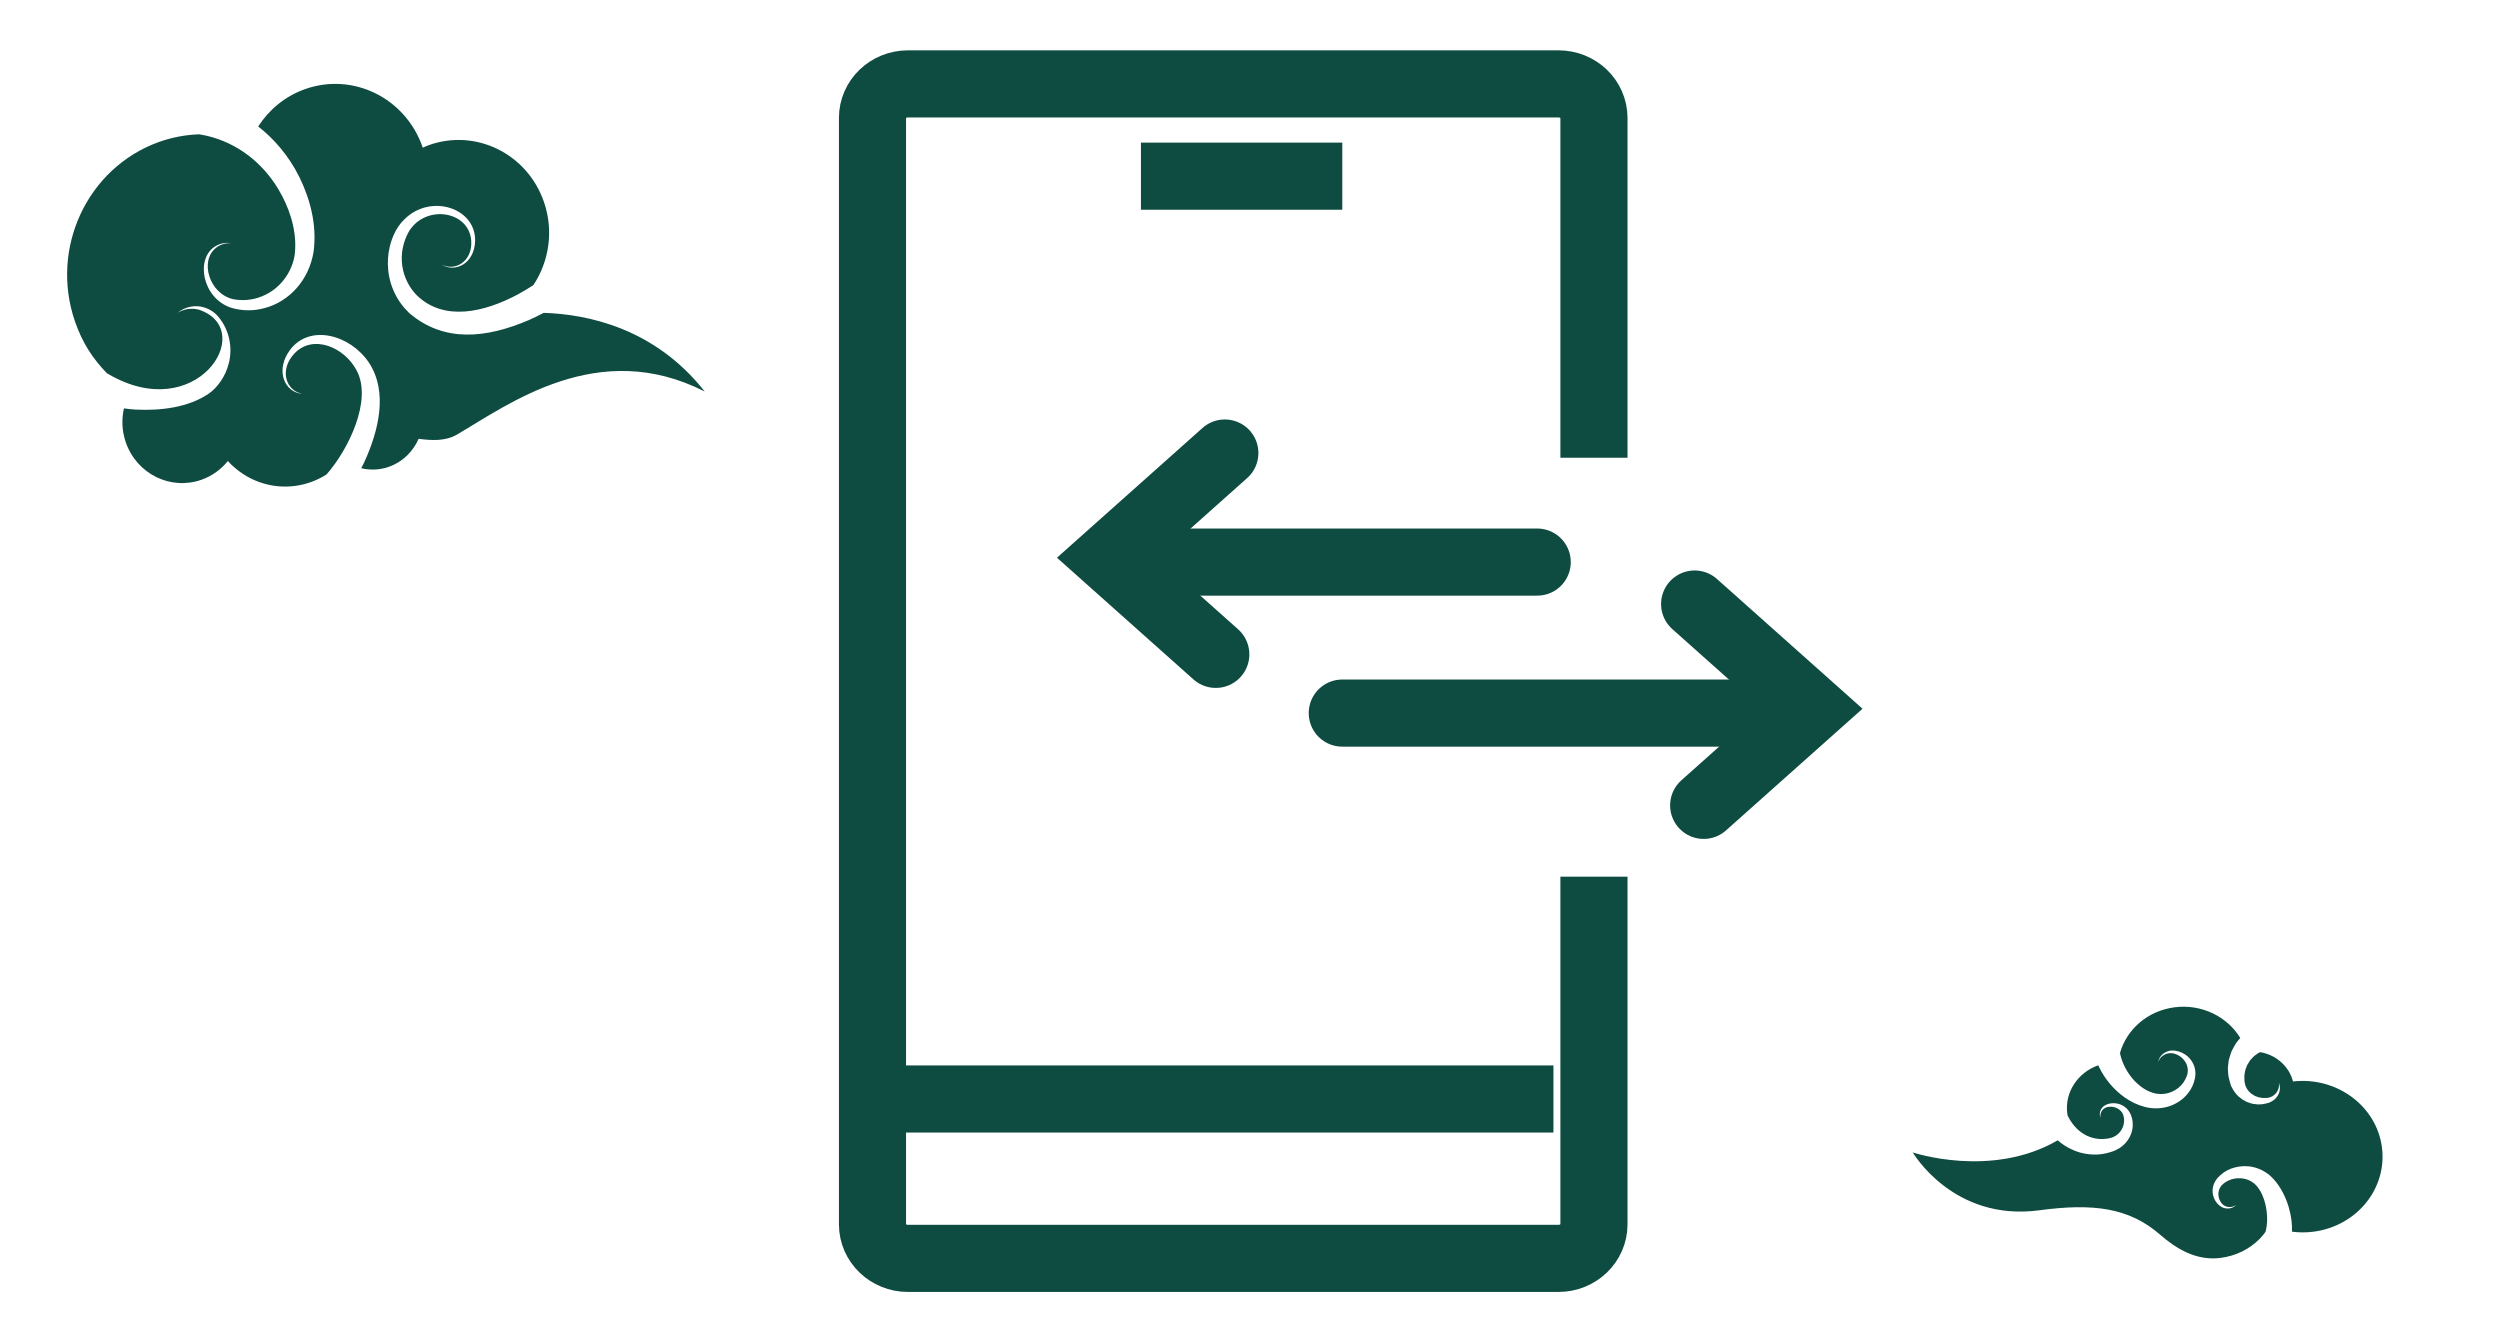
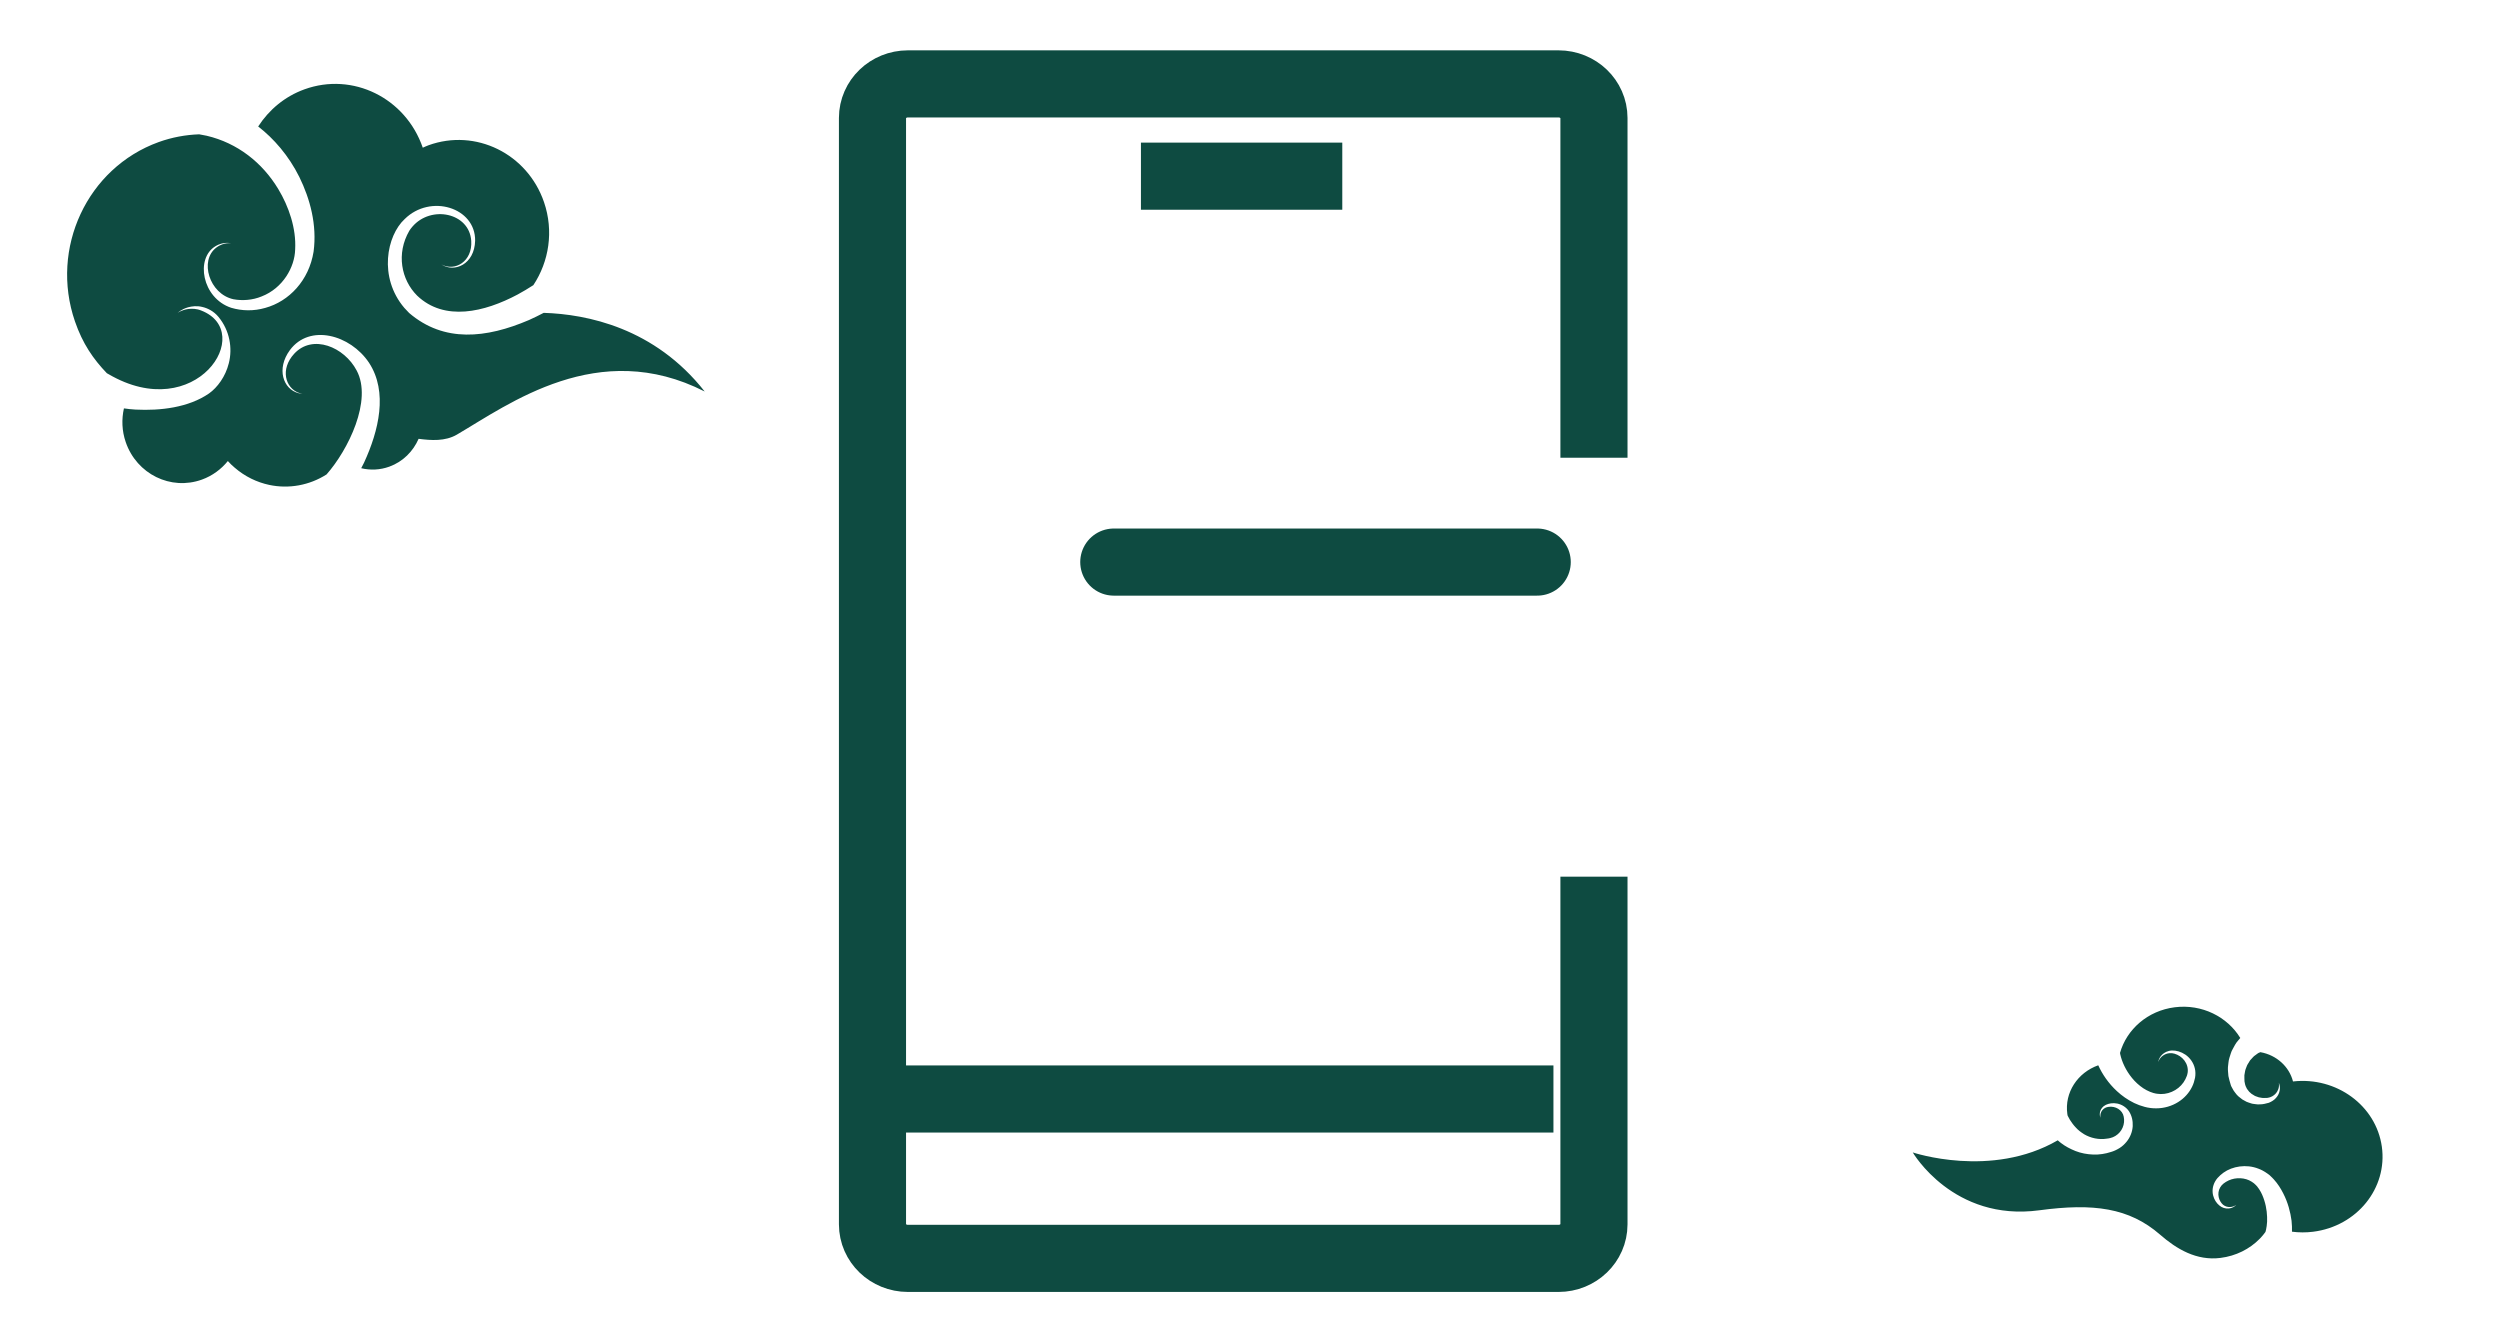
<svg xmlns="http://www.w3.org/2000/svg" width="149px" height="80px" viewBox="0 0 149 80" version="1.1">
  <title>ic_task_transfer01</title>
  <g id="ic_task_transfer01" stroke="none" stroke-width="1" fill="none" fill-rule="evenodd">
    <g id="Group" transform="translate(52, 5)" stroke="#0E4B41" stroke-width="4">
      <path d="M0,22.279 L0,2.03 C0,0.909 0.945,0 2.111,0 L40.889,0 C42.055,0 43,0.909 43,2.03 L43,67.97 C43,69.091 42.055,70 40.889,70 L2.111,70 C0.945,70 0,69.091 0,67.97 L0,47.251" id="Path" transform="translate(21.5, 35) scale(-1, 1) translate(-21.5, -35)" />
      <line x1="0.593" y1="60.5" x2="38.764" y2="60.5" id="Line" stroke-linecap="square" transform="translate(19.589, 60.946) scale(-1, 1) translate(-19.589, -60.946)" />
      <line x1="18" y1="5.5" x2="26" y2="5.5" id="Line-Copy" stroke-linecap="square" />
      <line x1="20.5" y1="23.5" x2="20.5" y2="23.5" id="Line-2" stroke-linecap="square" />
-       <polyline id="Path" stroke-linecap="round" points="49 31 56 37.24 49.539 43" />
-       <polyline id="Path-Copy" stroke-linecap="round" transform="translate(17.5, 28) scale(-1, 1) translate(-17.5, -28)" points="14 22 21 28.24 14.539 34" />
-       <line x1="28" y1="37.5" x2="54" y2="37.5" id="Path-2" stroke-linecap="round" />
      <line x1="14.382" y1="28.5" x2="39.618" y2="28.5" id="Path-2-Copy" stroke-linecap="round" />
    </g>
    <g id="Group-3-Copy" transform="translate(4, 5)" fill="#0E4B41">
-       <path d="M28.404,13.646 C28.115,13.792 27.829,13.944 27.53,14.073 C24.974,15.167 22.468,15.434 20.387,13.656 L20.099,13.351 C18.547,11.524 19.05,9.044 20.118,8.057 C21.649,6.54 24.348,7.361 24.318,9.351 C24.28,10.749 23.087,11.274 22.303,10.759 C23.117,11.201 24.166,10.579 24.086,9.357 C23.978,7.674 21.686,7.213 20.576,8.512 C20.502,8.592 20.45,8.674 20.395,8.753 C19.608,10.113 19.908,11.667 20.86,12.618 C22.489,14.176 24.876,13.603 26.845,12.556 C27.166,12.385 27.478,12.192 27.788,11.995 C28.719,10.591 29.015,8.771 28.422,7.044 C27.429,4.155 24.346,2.641 21.538,3.658 C21.418,3.701 21.308,3.756 21.197,3.803 C21.195,3.797 21.192,3.79 21.19,3.783 C20.175,0.83 17.018,-0.716 14.146,0.324 C12.968,0.75 12.028,1.548 11.388,2.539 C12.307,3.247 13.21,4.276 13.843,5.554 C14.479,6.851 14.902,8.397 14.69,9.997 C14.416,11.713 13.232,12.96 11.809,13.351 C11.114,13.552 10.416,13.532 9.783,13.345 C8.037,12.772 7.636,10.396 8.837,9.677 C9.109,9.51 9.36,9.476 9.523,9.475 C9.688,9.473 9.774,9.495 9.774,9.495 C9.774,9.495 9.686,9.482 9.525,9.5 C9.366,9.517 9.127,9.577 8.89,9.759 C7.873,10.523 8.467,12.521 9.914,12.835 C10.437,12.933 11.052,12.892 11.594,12.667 C12.863,12.175 13.566,10.919 13.591,9.871 C13.663,8.611 13.209,7.303 12.589,6.275 C11.642,4.696 10.152,3.52 8.316,3.09 C8.134,3.051 8,3.026 7.871,3.005 C7.066,3.034 6.253,3.18 5.454,3.469 C1.199,5.009 -1.032,9.792 0.466,14.152 C0.924,15.486 1.563,16.403 2.369,17.244 C2.42,17.27 2.425,17.279 2.462,17.296 C7.674,20.349 11.289,14.789 7.992,13.507 C7.716,13.393 7.45,13.391 7.237,13.414 C7.021,13.441 6.857,13.506 6.748,13.555 C6.643,13.612 6.586,13.642 6.586,13.642 C6.586,13.642 6.638,13.603 6.736,13.531 C6.838,13.466 6.994,13.375 7.217,13.313 C7.438,13.255 7.732,13.212 8.053,13.293 C8.373,13.365 8.737,13.546 9.014,13.878 C9.695,14.695 9.867,15.756 9.636,16.654 C9.442,17.438 8.96,18.094 8.457,18.45 C7.232,19.294 5.558,19.486 4.079,19.411 C3.845,19.399 3.614,19.372 3.386,19.34 C3.242,19.986 3.262,20.678 3.494,21.352 C4.148,23.257 6.181,24.255 8.036,23.583 C8.661,23.357 9.186,22.963 9.58,22.478 C9.705,22.615 9.837,22.75 9.985,22.871 C10.601,23.405 11.314,23.744 12.049,23.901 C13.209,24.148 14.436,23.93 15.463,23.276 C16.75,21.816 18.21,18.858 17.257,17.082 C16.521,15.677 14.631,14.892 13.534,16.083 C12.687,17.003 13.003,18.119 13.809,18.413 C13.945,18.466 14.024,18.474 14.024,18.474 C14.024,18.474 13.945,18.474 13.802,18.437 C12.868,18.2 12.459,16.976 13.28,15.863 C14.452,14.283 16.875,14.946 17.993,16.619 C19.135,18.364 18.573,20.674 17.697,22.575 C17.645,22.689 17.584,22.794 17.528,22.905 C18.066,23.034 18.644,23.015 19.205,22.812 C20.019,22.517 20.623,21.898 20.949,21.154 C21.691,21.249 22.529,21.311 23.227,20.905 C26.329,19.09 31.658,15.101 38,18.334 C35.016,14.535 30.979,13.726 28.404,13.646" id="Fill-1" />
+       <path d="M28.404,13.646 C28.115,13.792 27.829,13.944 27.53,14.073 C24.974,15.167 22.468,15.434 20.387,13.656 L20.099,13.351 C18.547,11.524 19.05,9.044 20.118,8.057 C21.649,6.54 24.348,7.361 24.318,9.351 C24.28,10.749 23.087,11.274 22.303,10.759 C23.117,11.201 24.166,10.579 24.086,9.357 C23.978,7.674 21.686,7.213 20.576,8.512 C20.502,8.592 20.45,8.674 20.395,8.753 C19.608,10.113 19.908,11.667 20.86,12.618 C22.489,14.176 24.876,13.603 26.845,12.556 C27.166,12.385 27.478,12.192 27.788,11.995 C28.719,10.591 29.015,8.771 28.422,7.044 C27.429,4.155 24.346,2.641 21.538,3.658 C21.418,3.701 21.308,3.756 21.197,3.803 C20.175,0.83 17.018,-0.716 14.146,0.324 C12.968,0.75 12.028,1.548 11.388,2.539 C12.307,3.247 13.21,4.276 13.843,5.554 C14.479,6.851 14.902,8.397 14.69,9.997 C14.416,11.713 13.232,12.96 11.809,13.351 C11.114,13.552 10.416,13.532 9.783,13.345 C8.037,12.772 7.636,10.396 8.837,9.677 C9.109,9.51 9.36,9.476 9.523,9.475 C9.688,9.473 9.774,9.495 9.774,9.495 C9.774,9.495 9.686,9.482 9.525,9.5 C9.366,9.517 9.127,9.577 8.89,9.759 C7.873,10.523 8.467,12.521 9.914,12.835 C10.437,12.933 11.052,12.892 11.594,12.667 C12.863,12.175 13.566,10.919 13.591,9.871 C13.663,8.611 13.209,7.303 12.589,6.275 C11.642,4.696 10.152,3.52 8.316,3.09 C8.134,3.051 8,3.026 7.871,3.005 C7.066,3.034 6.253,3.18 5.454,3.469 C1.199,5.009 -1.032,9.792 0.466,14.152 C0.924,15.486 1.563,16.403 2.369,17.244 C2.42,17.27 2.425,17.279 2.462,17.296 C7.674,20.349 11.289,14.789 7.992,13.507 C7.716,13.393 7.45,13.391 7.237,13.414 C7.021,13.441 6.857,13.506 6.748,13.555 C6.643,13.612 6.586,13.642 6.586,13.642 C6.586,13.642 6.638,13.603 6.736,13.531 C6.838,13.466 6.994,13.375 7.217,13.313 C7.438,13.255 7.732,13.212 8.053,13.293 C8.373,13.365 8.737,13.546 9.014,13.878 C9.695,14.695 9.867,15.756 9.636,16.654 C9.442,17.438 8.96,18.094 8.457,18.45 C7.232,19.294 5.558,19.486 4.079,19.411 C3.845,19.399 3.614,19.372 3.386,19.34 C3.242,19.986 3.262,20.678 3.494,21.352 C4.148,23.257 6.181,24.255 8.036,23.583 C8.661,23.357 9.186,22.963 9.58,22.478 C9.705,22.615 9.837,22.75 9.985,22.871 C10.601,23.405 11.314,23.744 12.049,23.901 C13.209,24.148 14.436,23.93 15.463,23.276 C16.75,21.816 18.21,18.858 17.257,17.082 C16.521,15.677 14.631,14.892 13.534,16.083 C12.687,17.003 13.003,18.119 13.809,18.413 C13.945,18.466 14.024,18.474 14.024,18.474 C14.024,18.474 13.945,18.474 13.802,18.437 C12.868,18.2 12.459,16.976 13.28,15.863 C14.452,14.283 16.875,14.946 17.993,16.619 C19.135,18.364 18.573,20.674 17.697,22.575 C17.645,22.689 17.584,22.794 17.528,22.905 C18.066,23.034 18.644,23.015 19.205,22.812 C20.019,22.517 20.623,21.898 20.949,21.154 C21.691,21.249 22.529,21.311 23.227,20.905 C26.329,19.09 31.658,15.101 38,18.334 C35.016,14.535 30.979,13.726 28.404,13.646" id="Fill-1" />
    </g>
    <g id="Group-6-Copy" transform="translate(114, 60)" fill="#0E4B41">
      <path d="M8.642,7.962 C8.706,8.017 8.766,8.073 8.838,8.125 C9.08,8.315 9.381,8.473 9.701,8.602 C10.024,8.728 10.386,8.798 10.748,8.811 C11.111,8.826 11.477,8.768 11.811,8.658 C11.979,8.611 12.143,8.536 12.324,8.425 C12.486,8.324 12.623,8.194 12.738,8.055 C12.969,7.776 13.091,7.44 13.11,7.119 C13.125,6.792 13.057,6.5 12.889,6.234 C12.714,5.976 12.445,5.824 12.19,5.772 C11.933,5.719 11.689,5.764 11.511,5.847 C11.314,5.943 11.219,6.094 11.175,6.222 C11.098,6.487 11.205,6.626 11.193,6.624 C11.202,6.629 11.131,6.469 11.245,6.248 C11.301,6.144 11.417,6.032 11.566,5.99 C11.733,5.945 11.929,5.948 12.112,6.019 C12.294,6.09 12.457,6.234 12.533,6.416 C12.604,6.592 12.62,6.842 12.562,7.05 C12.507,7.264 12.383,7.465 12.209,7.607 C12.123,7.678 12.029,7.739 11.925,7.779 C11.843,7.808 11.722,7.849 11.591,7.86 C11.081,7.946 10.59,7.822 10.212,7.6 C10.025,7.481 9.854,7.355 9.718,7.2 C9.576,7.055 9.465,6.893 9.367,6.743 C9.317,6.656 9.272,6.573 9.231,6.492 C9.226,6.46 9.217,6.429 9.213,6.396 C9.034,5.113 9.828,3.924 11.056,3.491 C11.296,4.021 11.658,4.56 12.168,5.032 C12.46,5.303 12.805,5.548 13.197,5.74 C13.394,5.834 13.604,5.913 13.824,5.969 C13.94,6 14.03,6.019 14.176,6.038 L14.319,6.051 L14.508,6.057 C14.994,6.056 15.443,5.918 15.816,5.684 C16.19,5.454 16.475,5.126 16.647,4.774 C16.736,4.599 16.788,4.414 16.825,4.234 C16.857,4.062 16.856,3.843 16.812,3.675 C16.729,3.319 16.507,3.034 16.25,2.857 C15.988,2.681 15.709,2.603 15.449,2.609 C15.191,2.622 14.991,2.734 14.87,2.851 C14.744,2.968 14.691,3.09 14.661,3.17 C14.633,3.252 14.629,3.297 14.629,3.297 C14.629,3.297 14.64,3.252 14.681,3.178 C14.721,3.104 14.791,2.997 14.921,2.908 C15.047,2.818 15.237,2.749 15.446,2.769 C15.649,2.793 15.888,2.897 16.065,3.066 C16.246,3.235 16.375,3.477 16.391,3.737 C16.415,3.985 16.303,4.266 16.136,4.511 C15.968,4.751 15.726,4.952 15.445,5.07 C15.171,5.193 14.846,5.232 14.573,5.189 L14.477,5.174 L14.339,5.141 C14.297,5.127 14.203,5.099 14.14,5.071 C14,5.014 13.865,4.942 13.738,4.859 C13.484,4.688 13.257,4.479 13.07,4.25 C12.693,3.791 12.464,3.276 12.369,2.846 C12.361,2.813 12.359,2.784 12.353,2.753 C12.75,1.351 14,0.237 15.616,0.033 C17.236,-0.171 18.751,0.599 19.52,1.863 C19.471,1.919 19.425,1.976 19.378,2.033 C19.244,2.177 19.165,2.357 19.071,2.522 C18.969,2.683 18.936,2.875 18.872,3.049 C18.814,3.225 18.812,3.415 18.786,3.593 C18.773,3.774 18.802,3.957 18.813,4.134 C18.844,4.31 18.903,4.482 18.95,4.65 L18.96,4.681 L18.974,4.725 L18.978,4.731 L18.984,4.743 L19.011,4.794 L19.065,4.894 C19.085,4.93 19.095,4.957 19.124,4.999 L19.219,5.129 C19.344,5.31 19.494,5.418 19.646,5.53 L19.893,5.666 C19.979,5.703 20.07,5.728 20.157,5.758 C20.243,5.792 20.339,5.793 20.429,5.808 C20.519,5.825 20.61,5.828 20.701,5.819 C20.883,5.822 21.056,5.768 21.223,5.725 C21.328,5.675 21.367,5.666 21.456,5.604 C21.538,5.551 21.607,5.492 21.659,5.426 C21.774,5.299 21.845,5.144 21.87,4.987 C21.906,4.83 21.867,4.672 21.821,4.531 C21.833,4.681 21.833,4.83 21.767,4.961 C21.714,5.092 21.623,5.205 21.51,5.284 C21.455,5.329 21.396,5.357 21.34,5.378 C21.301,5.404 21.179,5.424 21.141,5.434 C20.997,5.437 20.86,5.452 20.726,5.418 C20.658,5.412 20.593,5.395 20.532,5.368 C20.471,5.341 20.405,5.332 20.352,5.291 C20.298,5.256 20.241,5.228 20.19,5.191 L20.052,5.068 C19.978,4.976 19.894,4.876 19.87,4.792 C19.836,4.761 19.77,4.502 19.772,4.452 C19.772,4.326 19.757,4.204 19.765,4.084 C19.793,3.964 19.797,3.845 19.835,3.733 C19.887,3.623 19.906,3.509 19.973,3.41 C20.046,3.315 20.078,3.205 20.17,3.127 C20.253,3.046 20.312,2.951 20.414,2.893 C20.505,2.827 20.593,2.749 20.671,2.73 C20.684,2.724 20.695,2.717 20.708,2.71 C20.716,2.712 20.724,2.712 20.731,2.714 L20.744,2.714 C21.674,2.887 22.434,3.558 22.663,4.455 C25.253,4.161 27.614,5.89 27.958,8.342 C28.305,10.815 26.472,13.086 23.86,13.412 C23.432,13.466 23.01,13.462 22.602,13.409 C22.61,13.204 22.6,12.985 22.576,12.751 C22.508,12.247 22.368,11.682 22.078,11.119 C21.934,10.838 21.76,10.555 21.52,10.292 C21.465,10.225 21.393,10.164 21.33,10.1 L21.28,10.053 L21.255,10.029 L21.249,10.026 L21.238,10.017 L21.215,10 L21.124,9.934 C20.954,9.814 20.775,9.715 20.599,9.652 C19.876,9.369 19.056,9.508 18.519,9.891 C18.385,9.99 18.269,10.091 18.162,10.213 C18.126,10.254 18.056,10.347 18.023,10.411 C17.983,10.479 17.953,10.551 17.929,10.622 C17.832,10.91 17.863,11.199 17.962,11.427 C18.063,11.659 18.218,11.827 18.4,11.935 C18.585,12.037 18.776,12.042 18.914,12.013 C19.054,11.985 19.147,11.923 19.204,11.881 C19.26,11.837 19.284,11.807 19.284,11.807 C19.284,11.798 19.164,11.927 18.904,11.939 C18.778,11.944 18.621,11.907 18.496,11.804 C18.379,11.703 18.27,11.531 18.234,11.347 C18.193,11.161 18.218,10.949 18.322,10.771 C18.419,10.594 18.602,10.462 18.825,10.355 C19.262,10.153 19.815,10.181 20.199,10.429 C20.303,10.488 20.377,10.559 20.442,10.623 L20.519,10.705 L20.538,10.726 L20.547,10.736 L20.552,10.741 C20.557,10.746 20.516,10.707 20.534,10.725 L20.536,10.727 L20.561,10.762 C20.594,10.81 20.632,10.85 20.661,10.902 C20.788,11.096 20.882,11.323 20.952,11.546 C21.098,11.996 21.132,12.451 21.119,12.816 C21.106,12.999 21.088,13.162 21.055,13.297 C21.045,13.343 21.032,13.384 21.02,13.425 C20.937,13.539 20.849,13.649 20.753,13.754 C20.731,13.782 20.702,13.81 20.672,13.838 C20.078,14.441 19.267,14.855 18.341,14.972 C16.915,15.153 15.726,14.445 14.741,13.585 C12.898,11.981 10.758,11.699 7.545,12.133 C2.407,12.825 0,8.684 0,8.684 C0,8.684 4.68,10.264 8.642,7.962" id="Fill-4" />
    </g>
  </g>
</svg>